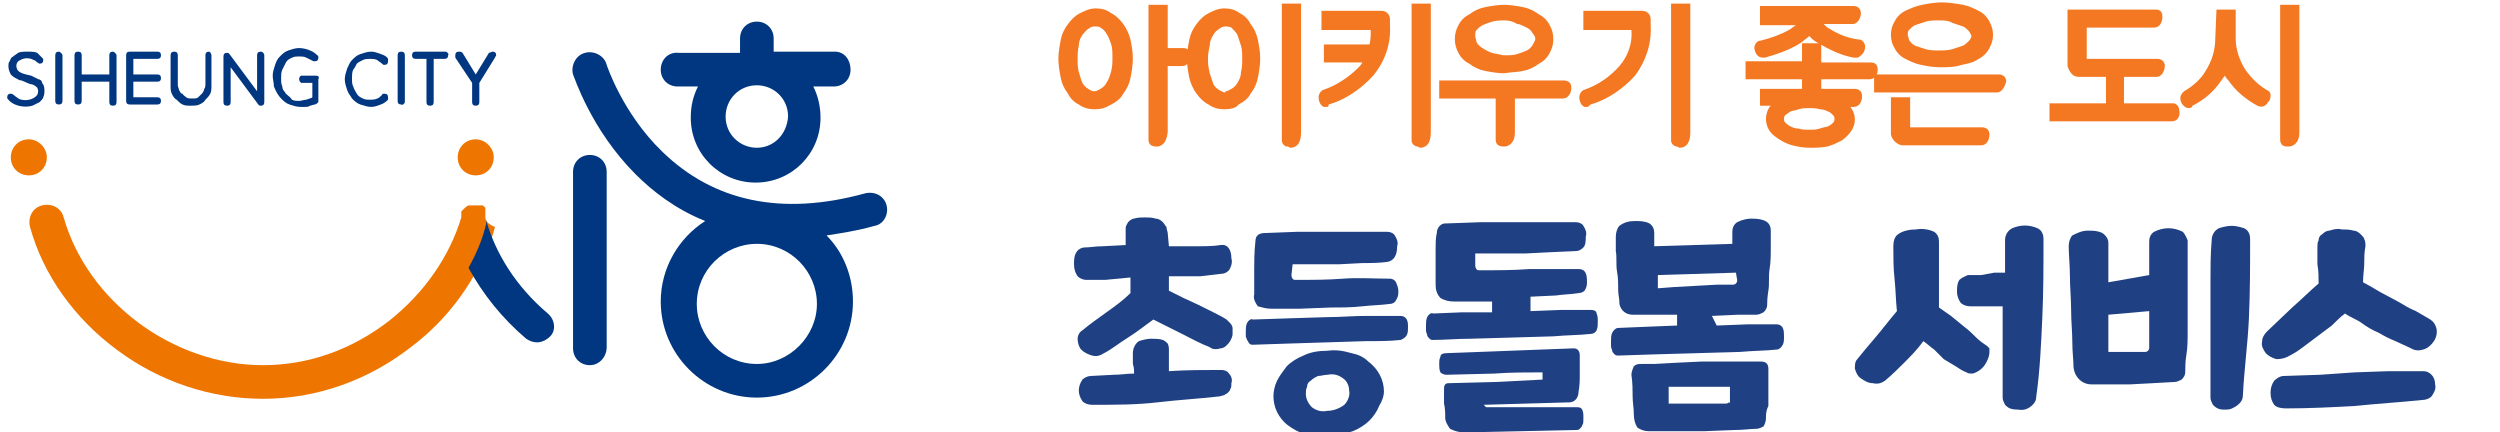
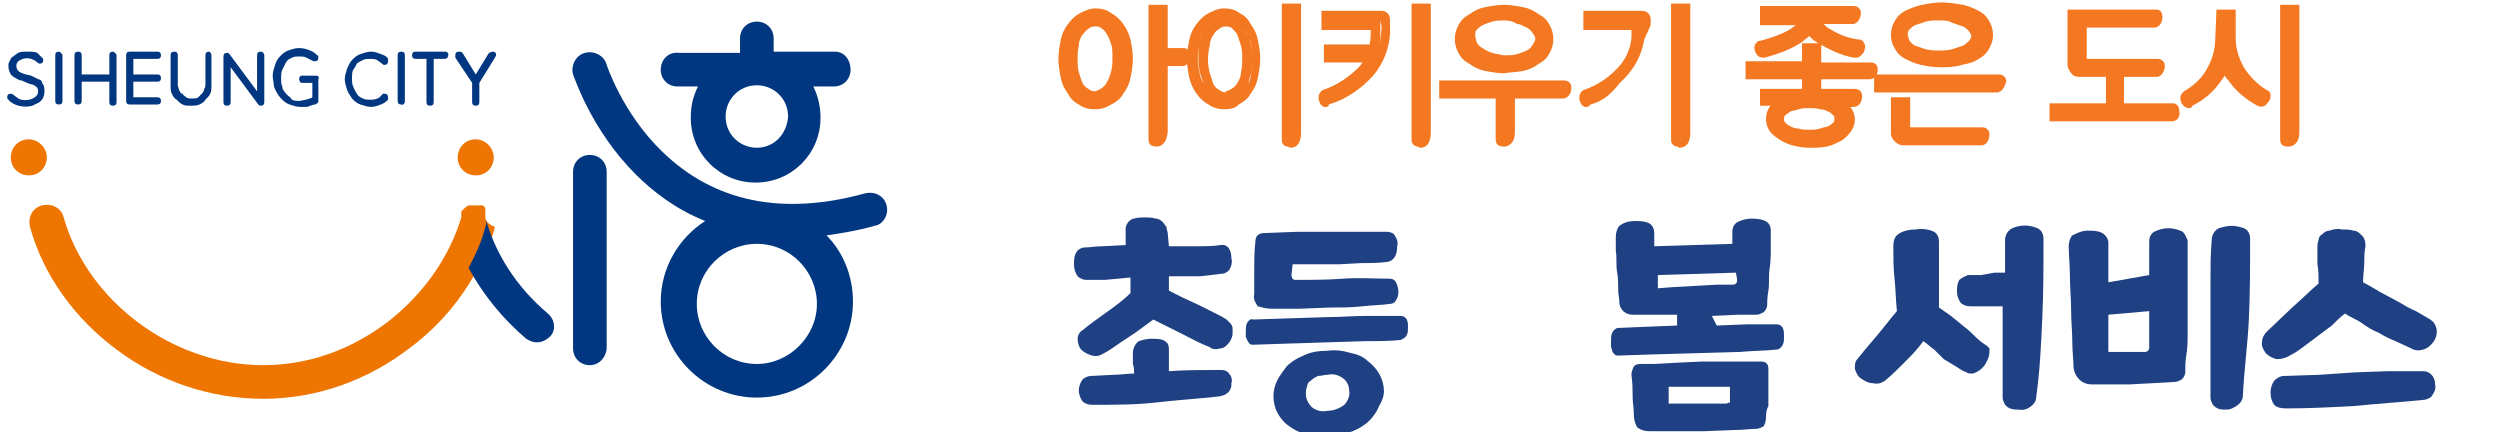
<svg xmlns="http://www.w3.org/2000/svg" width="555" height="96" viewBox="0 0 555 96" fill="none">
  <g clip-path="url(#clip0_531_167)">
-     <path d="M339.774 69.067L346.708 68.8H353.109C353.909 68.8 354.442 69.067 354.442 69.6C354.709 70.133 354.709 70.667 354.709 71.467C354.709 72 354.709 72.8 354.442 73.333C354.176 73.867 353.642 74.133 353.109 74.133C350.709 74.4 347.775 74.4 344.841 74.667L335.774 74.933L326.439 75.2C323.505 75.2 320.572 75.467 318.171 75.467C317.905 75.467 317.638 75.467 317.371 75.2C317.105 74.933 316.838 74.667 316.838 74.4C316.838 74.133 316.571 73.867 316.571 73.333C316.571 73.067 316.571 72.8 316.571 72.267C316.571 71.733 316.571 70.933 316.838 70.4C317.105 69.867 317.638 69.333 318.171 69.6L324.572 69.333H331.24V66.933H322.705C321.639 66.933 320.572 66.667 319.772 66.133C318.972 65.333 318.705 64.267 318.705 63.2V55.2C318.705 54.133 318.705 52.8 318.972 51.733C318.972 50.667 319.772 49.6 320.838 49.6H321.105L328.573 49.333H335.507H349.909C350.442 49.333 351.242 49.6 351.509 50.133C352.042 50.933 352.309 51.733 352.042 52.533C352.042 53.333 352.042 54.4 351.509 54.933C350.975 55.467 350.442 55.733 349.909 55.733L344.041 56L338.707 56.267H333.373H327.506V58.933C327.506 59.467 327.773 60 328.306 60H328.573C332.307 60 336.04 60 339.507 59.733H350.442C351.776 59.733 352.309 60.533 352.309 62.4C352.309 63.2 352.309 63.733 351.776 64.533C351.509 64.8 350.975 65.067 350.442 65.067C348.842 65.333 347.242 65.333 345.375 65.6L339.774 65.867V69.067ZM329.906 90.4H339.774H349.909C350.442 90.4 350.975 90.4 351.242 90.933C351.509 91.467 351.509 92 351.509 92.533V93.333C351.509 93.6 351.509 94.133 351.242 94.4C351.242 94.667 350.975 94.933 350.709 95.2C350.442 95.467 350.175 95.467 349.642 95.467L337.374 95.733L325.106 96C324.039 96 322.972 95.733 321.905 95.2C321.372 94.4 320.838 93.6 320.838 92.8C320.838 91.733 320.838 90.667 320.572 89.6C320.572 88.533 320.572 87.467 320.572 86.4C320.572 86.133 320.572 85.6 320.838 85.333C321.105 85.067 321.372 85.067 321.639 85.067L332.04 84.8L342.441 84.267C342.441 84 342.441 83.733 342.441 83.467V82.667C338.974 82.667 335.24 82.667 331.773 82.933L321.105 83.2C320.572 83.2 320.038 82.933 319.772 82.667C319.505 82.133 319.505 81.333 319.505 80.8C319.505 80.267 319.505 79.733 319.772 79.2C319.772 78.667 320.305 78.4 321.105 78.4L328.306 78.133L335.24 77.867L342.174 77.6L349.375 77.333C350.175 77.333 350.709 77.867 350.709 78.933V82.933C350.709 84.267 350.709 85.6 350.442 86.933C350.442 88.267 349.642 89.333 348.308 89.333H348.042L329.373 89.867L329.906 90.4Z" fill="#1F4183" />
    <path d="M381.112 72.267L388.046 72H394.447C394.98 72 395.514 72.267 395.78 72.8C396.047 73.333 396.047 74.133 396.047 74.667C396.047 75.467 396.047 76 395.78 76.533C395.514 77.067 394.98 77.6 394.447 77.6C392.047 77.867 389.113 77.867 386.179 78.133L376.845 78.4L367.51 78.667L359.243 78.933C358.976 78.933 358.709 78.933 358.443 78.667C358.176 78.4 357.909 78.133 357.909 77.867C357.909 77.6 357.643 77.333 357.643 76.8V75.733C357.643 75.2 357.643 74.4 357.909 73.867C358.176 73.333 358.709 72.8 359.243 72.8L365.644 72.533L372.311 72.267V69.867H362.443C360.843 69.867 359.776 68.8 359.509 67.467V67.2C359.509 66.4 359.243 65.333 359.243 64.533C359.243 63.2 359.243 61.6 358.976 60.267C358.709 58.667 358.976 57.067 358.709 55.733C358.709 54.667 358.709 53.6 358.709 52.533C358.709 51.733 358.976 50.667 359.509 50.133C360.576 49.333 361.643 49.067 362.977 49.067C364.043 49.067 365.11 49.067 366.177 49.6C366.977 50.133 367.244 50.933 367.244 51.733V54.667L384.579 54.133V51.467C384.579 50.667 384.846 49.867 385.646 49.333C386.713 48.8 387.78 48.533 388.846 48.533C391.78 48.533 393.113 49.333 393.113 51.2V54.933C393.113 56.533 393.113 58.133 392.847 59.733C392.58 61.333 392.847 62.933 392.58 64.533C392.313 66.133 392.313 67.2 392.313 67.733C392.313 68.267 392.047 68.8 391.513 69.333C390.98 69.6 390.446 69.867 389.913 69.867H385.913L380.045 70.133L381.112 72.267ZM392.047 92.8C392.047 93.6 391.78 94.133 391.513 94.667C390.98 94.933 390.446 95.2 389.913 95.2C388.58 95.2 386.979 95.467 384.846 95.467L378.178 95.733H366.177C365.11 95.733 364.31 95.467 363.51 94.933C362.977 94.133 362.71 93.067 362.71 92C362.71 90.667 362.443 89.333 362.443 88C362.443 86.667 362.443 85.067 362.176 83.2C362.176 82.667 362.443 81.867 362.71 81.333C363.243 80.8 363.777 80.8 364.31 80.8H367.244L372.044 80.533L377.645 80.267H383.246H388.046H390.98C392.047 80.267 392.58 80.8 392.58 81.867V90.133C392.047 91.2 392.047 92 392.047 92.8ZM385.379 60.533L368.044 61.067V64L371.511 63.733L376.311 63.467L381.112 63.2H384.579C384.846 63.2 385.113 63.2 385.379 62.933C385.646 62.667 385.646 62.4 385.646 62.133L385.379 60.533ZM384.046 89.067V85.867H381.112H377.112H373.378H370.444V88C370.444 88.533 370.444 89.067 370.444 89.6H382.979C383.246 89.6 383.512 89.6 383.779 89.333C384.046 89.6 384.046 89.333 384.046 89.067Z" fill="#1F4183" />
    <path d="M429.385 77.6C428.585 77.067 427.785 76.267 426.985 75.733C425.652 77.6 424.051 79.2 422.718 80.533C421.384 81.867 420.051 83.2 418.451 84.533C417.651 85.067 416.85 85.333 415.784 85.067C414.717 85.067 413.917 84.533 413.117 84C412.317 83.467 412.05 82.667 411.783 81.867C411.783 81.067 411.783 80.267 412.317 79.733C413.383 78.4 414.717 76.8 416.317 74.933C417.917 73.067 419.517 70.933 421.118 69.067C420.851 66.667 420.851 64.267 420.584 61.867C420.318 59.467 420.318 57.067 420.318 54.667C420.318 53.6 420.584 52.533 421.384 52C422.451 51.2 424.051 50.933 425.385 50.933C426.718 50.667 428.319 50.933 429.385 51.467C430.185 52 430.452 52.8 430.452 53.6V68.267L433.119 70.133L436.053 72.533C437.12 73.333 437.92 74.133 438.72 74.933C439.52 75.733 440.32 76.267 441.12 76.8C441.387 77.067 441.387 77.067 441.653 77.333C441.653 77.6 441.653 77.867 441.653 78.133C441.653 79.2 441.12 80.267 440.587 81.067C440.053 81.867 438.986 82.667 437.92 82.933C437.386 82.933 436.853 82.933 436.586 82.667C435.786 82.4 434.986 81.867 434.186 81.333L431.519 79.733C430.986 79.2 430.185 78.4 429.385 77.6ZM442.72 60.533H445.121V53.333C445.121 52.267 445.654 51.2 446.721 50.667C448.588 49.867 450.455 49.867 452.321 50.667C452.855 50.933 453.122 51.2 453.388 51.733C453.655 52.267 453.655 52.8 453.655 53.333C453.655 59.2 453.655 64.8 453.388 70.667C453.122 76.533 452.855 82.4 452.055 88C452.055 88.8 451.788 89.333 451.255 89.867C450.455 90.667 449.388 91.2 448.054 90.933C447.521 90.933 446.987 90.933 446.187 90.667C445.654 90.4 445.387 90.133 445.121 89.867C444.854 89.333 444.587 88.8 444.587 88.267V68H437.386C436.586 68 435.786 67.733 435.253 67.2C434.719 66.4 434.453 65.6 434.453 64.8C434.453 64 434.453 62.933 434.986 62.133C435.519 61.6 436.32 61.333 436.853 61.067H439.787L442.72 60.533Z" fill="#1F4183" />
    <path d="M477.124 61.067V53.6C477.124 52.8 477.39 52 478.191 51.467C480.324 50.4 482.458 50.4 484.591 51.467C485.125 52 485.391 52.8 485.658 53.333V73.6C485.658 75.467 485.658 77.067 485.391 78.667C485.125 80.267 485.125 81.6 485.125 82.667C485.125 83.2 484.858 83.733 484.325 84.267C483.791 84.533 483.258 84.8 482.724 84.8L477.924 85.067L472.857 85.333H464.322C462.189 85.333 460.588 83.733 460.322 81.6C460.322 80 460.055 78.133 460.055 76C460.055 73.867 459.788 71.2 459.788 68.8C459.788 66.4 459.522 63.733 459.522 61.333C459.522 58.933 459.255 56.533 459.255 54.667C459.255 53.867 459.522 52.8 460.055 52.267C461.122 51.733 462.189 51.2 463.522 51.2C464.589 51.2 465.656 51.2 466.722 51.733C467.523 52.267 468.056 53.067 468.056 53.867V57.333C468.056 58.933 468.056 60.8 468.056 62.667L477.124 61.067ZM477.124 69.067L468.056 69.867C468.056 71.733 468.056 73.333 468.056 74.933C468.056 76 468.056 77.067 468.056 78.133H472.056H476.057C476.324 78.133 476.59 78.133 476.857 77.867C477.124 77.6 477.124 77.333 477.124 77.067V69.067ZM497.926 87.733C497.926 88.533 497.659 89.067 497.126 89.6C496.593 90.133 496.059 90.4 495.526 90.667C494.993 90.933 494.459 90.933 493.926 90.933C493.392 90.933 492.859 90.933 492.326 90.667C491.792 90.4 491.525 90.133 491.259 89.867C490.992 89.333 490.725 88.8 490.725 88.267V62.4C490.725 59.467 490.725 56.533 490.992 53.333C490.992 52.267 491.525 51.2 492.592 50.667C493.392 50.4 494.459 50.133 495.526 50.133C496.326 50.133 497.393 50.4 498.193 50.667C498.726 50.933 498.993 51.2 499.26 51.733C499.526 52.267 499.526 52.8 499.526 53.333C499.526 58.933 499.526 64.8 499.26 70.667C498.993 76.533 498.193 82.133 497.926 87.733Z" fill="#1F4183" />
    <path d="M524.863 58.4C524.863 59.733 524.597 61.066 524.597 62.666C525.663 63.2 526.997 64 528.33 64.8L532.331 66.933C533.664 67.733 534.998 68.533 536.331 69.067L539.532 70.933C540.332 71.466 540.599 72 540.865 72.8C541.132 73.867 540.865 74.933 540.332 75.733C539.799 76.533 538.998 77.333 537.932 77.6C537.131 77.867 536.065 77.867 535.265 77.333L531.798 75.733C530.464 75.2 529.397 74.666 528.064 73.867C526.73 73.333 525.397 72.533 524.33 71.733C523.263 70.933 521.663 70.4 520.596 69.6C519.529 70.4 518.729 71.2 517.663 72.266L514.462 74.666C513.395 75.466 512.329 76.266 511.262 77.067C510.195 77.867 509.395 78.4 508.328 78.933C507.528 79.466 506.461 79.733 505.394 79.733C504.328 79.466 503.527 78.933 502.994 78.4C502.461 77.6 501.927 76.8 502.194 75.733C502.194 74.933 502.727 74.133 503.261 73.6L508.861 68.266C510.995 66.4 512.862 64.533 514.729 62.933C514.729 61.6 514.729 60 514.462 58.666C514.462 57.333 514.462 56 514.462 54.933C514.462 54.4 514.462 53.867 514.729 53.333C514.729 52.8 514.996 52.267 515.529 52C516.062 51.467 516.596 51.2 517.129 51.2C517.929 50.933 518.996 50.666 519.796 50.933C520.596 50.933 521.663 50.933 522.463 51.2C522.996 51.2 523.53 51.467 524.063 52C524.33 52.267 524.863 52.8 524.863 53.066C525.13 53.6 525.13 54.133 525.13 54.666C524.863 56 524.863 57.333 524.863 58.4ZM504.861 89.867C504.328 89.067 504.061 88.266 504.061 87.2C504.061 86.133 504.328 85.333 504.861 84.533C505.394 84 506.194 83.466 506.995 83.466L514.996 83.2L522.73 82.666L530.197 82.4H537.932C538.732 82.4 539.265 82.666 539.798 83.2C540.332 83.733 540.599 84.533 540.599 85.333C540.865 86.4 540.332 87.2 539.798 88C539.265 88.533 538.465 88.8 537.665 88.8C532.598 89.333 527.797 89.6 522.73 90.133C517.929 90.4 512.595 90.666 507.528 90.666C506.194 90.666 505.394 90.4 504.861 89.867Z" fill="#1F4183" />
    <path d="M242.963 2.934C244.029 2.934 245.096 3.2 245.896 3.734C246.696 4.267 247.496 5.067 248.03 5.867C248.563 6.934 249.097 8 249.363 9.067C249.63 10.4 249.897 11.733 249.897 13.067C249.897 14.4 249.63 15.733 249.363 17.067C249.097 18.134 248.563 19.2 248.03 20.267C247.496 21.067 246.696 21.867 245.896 22.4C245.096 22.933 244.029 23.2 242.963 23.2C241.896 23.2 240.829 22.933 240.029 22.4C239.229 21.867 238.429 21.067 237.895 20.267C237.095 19.2 236.562 18.134 236.295 17.067C236.028 15.733 235.762 14.4 235.762 13.067C235.762 11.733 236.028 10.4 236.295 9.067C236.562 8 237.095 6.934 237.629 5.867C238.162 5.067 238.962 4.267 240.029 3.734C241.096 3.2 241.896 2.934 242.963 2.934ZM242.963 21.334C243.763 21.334 244.296 21.067 244.829 20.8C245.363 20.267 245.896 19.733 246.43 19.2C246.963 18.4 247.23 17.334 247.496 16.267C247.763 15.2 248.03 14.133 248.03 13.067C248.03 12 248.03 10.934 247.763 9.867C247.496 9.067 247.23 8 246.696 7.2C246.163 6.4 245.63 5.867 245.096 5.6C244.563 5.334 244.029 5.067 243.229 5.067C242.429 5.067 241.896 5.334 241.096 5.6C240.562 6.134 240.029 6.667 239.496 7.2C238.962 8 238.695 8.8 238.429 9.867C238.162 10.934 238.162 12 238.162 13.067C238.162 14.133 238.162 15.2 238.429 16.267C238.695 17.334 238.962 18.134 239.496 18.933C239.762 19.733 240.296 20.267 241.096 20.8C241.629 21.067 242.429 21.334 242.963 21.334ZM257.898 29.334C257.898 30.933 257.364 31.733 256.564 31.733H256.298C255.764 31.733 255.764 31.467 255.764 31.2V2.134H257.898V11.733H262.432C262.698 11.733 262.965 12 262.965 12.267C262.965 12.534 262.698 13.334 262.165 13.334H258.164L257.898 29.334Z" fill="#F47721" />
    <path d="M256.831 32.534C255.498 32.534 254.964 32 254.964 30.934V1.067H259.231V10.667H262.699C263.499 10.667 264.299 11.2 264.299 12.267C264.299 13.334 263.765 14.667 262.432 14.667H259.231V29.334C258.965 32 257.631 32.534 256.831 32.534ZM256.831 3.2V29.867C256.831 29.6 256.831 29.6 256.831 29.334V3.2ZM242.963 24.267C241.896 24.267 240.563 24 239.496 23.2C238.429 22.667 237.629 21.867 237.096 20.8C236.295 19.734 235.762 18.667 235.495 17.334C235.229 16 234.962 14.4 234.962 13.067C234.962 11.734 235.229 10.134 235.495 8.8C235.762 7.467 236.295 6.4 237.096 5.334C237.896 4.267 238.696 3.467 239.762 2.934C240.829 2.4 241.896 1.867 243.23 1.867C244.563 1.867 245.63 2.134 246.697 2.934C247.763 3.467 248.564 4.267 249.364 5.334C250.164 6.4 250.697 7.734 250.964 8.8C251.231 10.134 251.497 11.467 251.497 13.067C251.497 14.4 251.231 16 250.964 17.334C250.697 18.667 250.164 19.734 249.364 20.8C248.83 21.867 247.763 22.667 246.697 23.2C245.363 24 244.296 24.267 242.963 24.267ZM242.963 5.867C242.429 5.867 241.896 6.134 241.629 6.4C241.096 6.667 240.829 7.2 240.296 7.734C239.762 8.534 239.496 9.334 239.496 10.134C239.229 11.2 239.229 12.267 239.229 13.067C239.229 14.134 239.229 14.934 239.496 16C239.763 16.8 240.029 17.867 240.296 18.4C240.563 18.934 241.096 19.467 241.629 19.734C241.896 20 242.429 20.267 242.963 20.267C243.496 20.267 243.763 20 244.296 19.734C244.83 19.467 245.363 18.934 245.63 18.4C246.163 17.6 246.43 16.8 246.697 15.734C246.963 14.667 246.963 13.867 246.963 12.8C246.963 11.734 246.963 10.667 246.697 9.867C246.43 9.067 246.163 8.267 245.63 7.467C245.363 6.934 244.83 6.4 244.296 6.134C244.03 5.867 243.496 5.867 242.963 5.867ZM238.696 6.4C238.162 7.2 237.629 8.267 237.362 9.067C237.096 10.4 236.829 11.467 236.829 12.8C236.829 14.134 237.096 15.467 237.362 16.534C237.629 17.334 237.896 17.867 238.162 18.667C237.896 17.867 237.629 17.067 237.362 16.267C237.096 15.2 237.096 14.134 237.096 12.8C237.096 11.734 237.096 10.4 237.629 9.334C237.629 8.534 238.162 7.467 238.696 6.4Z" fill="#F47721" />
-     <path d="M272.034 2.933C273.101 2.933 274.167 3.2 274.967 3.733C275.768 4.267 276.568 5.067 277.101 5.867C277.634 6.933 278.168 8 278.435 9.067C278.701 10.4 278.968 11.733 278.968 13.067C278.968 14.4 278.701 15.733 278.435 17.067C278.168 18.133 277.634 19.2 277.101 20.267C276.568 21.067 275.768 21.867 274.967 22.4C274.167 22.933 273.101 23.2 272.034 23.2C270.967 23.2 269.9 22.933 269.1 22.4C268.3 21.867 267.5 21.067 266.966 20.267C266.433 19.2 265.9 18.133 265.633 17.067C265.366 15.733 265.1 14.4 265.1 13.067C265.1 11.733 265.366 10.4 265.633 9.067C265.9 8 266.433 6.933 266.966 5.867C267.5 5.067 268.3 4.267 269.1 3.733C269.9 3.2 270.967 2.933 272.034 2.933ZM272.034 21.333C272.834 21.333 273.367 21.067 273.901 20.8C274.434 20.267 274.967 19.733 275.501 19.2C276.034 18.4 276.301 17.333 276.568 16.533C276.834 15.467 276.834 14.4 276.834 13.333C276.834 12.267 276.834 11.2 276.568 10.133C276.301 9.067 276.034 8.267 275.501 7.467C275.234 6.667 274.701 6.133 273.901 5.6C273.367 5.333 272.834 5.067 272.034 5.067C271.234 5.067 270.7 5.333 270.167 5.6C269.633 6.133 269.1 6.667 268.567 7.2C268.033 8 267.767 8.8 267.5 9.867C266.967 12 266.967 14.133 267.5 16.267C267.767 17.333 268.033 18.133 268.567 18.933C268.833 19.733 269.367 20.267 270.167 20.8C270.434 21.067 271.234 21.333 272.034 21.333ZM287.502 29.333C287.502 30.933 286.969 31.733 286.169 31.733H285.902C285.635 31.733 285.369 31.733 285.369 31.467C285.369 31.467 285.369 31.467 285.369 31.2V2.133H287.502V29.333Z" fill="#F47721" />
    <path d="M285.902 32.533C285.635 32.533 285.368 32.533 285.102 32.267C284.835 32 284.568 31.733 284.568 31.2V30.933V30.667V0.8H288.835V29.333C288.835 32.267 287.502 32.8 286.435 32.8L285.902 32.533ZM271.767 24.267C270.7 24.267 269.366 24 268.3 23.2C267.233 22.667 266.433 21.867 265.633 20.8C264.833 19.733 264.299 18.4 264.032 17.333C263.766 16 263.499 14.4 263.499 13.067C263.499 11.733 263.766 10.133 264.032 8.8C264.299 7.467 264.833 6.4 265.633 5.333C266.433 4.267 267.233 3.467 268.3 2.933C269.366 2.4 270.433 1.867 271.767 1.867C273.1 1.867 274.167 2.133 275.234 2.933C276.301 3.467 277.101 4.267 277.634 5.333C278.434 6.4 278.968 7.467 279.234 8.8C279.501 10.133 279.768 11.467 279.768 13.067C279.768 14.4 279.501 16 279.234 17.333C278.968 18.667 278.434 19.733 277.634 20.8C277.101 21.867 276.034 22.667 274.967 23.2C274.434 24 273.1 24.267 271.767 24.267ZM272.033 5.867C271.5 5.867 270.967 6.133 270.7 6.4C270.166 6.667 269.633 7.2 269.366 7.733C268.833 8.533 268.566 9.333 268.566 10.133C268.033 12.267 268.033 14.133 268.566 16.267C268.833 17.067 269.1 17.867 269.366 18.667C269.633 19.2 270.166 19.733 270.7 20C271.233 20.267 271.5 20.533 272.033 20.533V21.6V20.267C272.567 20.267 272.833 20 273.367 19.733C273.9 19.467 274.434 18.933 274.7 18.4C275.234 17.6 275.5 16.8 275.5 16C275.767 14.933 275.767 14.133 275.767 13.067C275.767 12 275.767 10.933 275.5 10.133C275.234 9.333 274.967 8.533 274.7 7.733C274.434 7.2 273.9 6.667 273.367 6.133C272.833 5.867 272.3 5.867 272.033 5.867ZM266.966 7.467C266.699 8 266.433 8.8 266.433 9.333C266.166 10.667 265.899 11.733 265.899 13.067C265.899 14.4 266.166 15.467 266.433 16.8C266.699 17.6 266.966 18.133 267.233 18.667C266.966 17.867 266.699 17.067 266.433 16.267C265.899 14.133 265.899 11.733 266.433 9.333C266.433 8.8 266.699 8.267 266.966 7.467ZM276.301 6.4C276.834 7.467 277.367 8.533 277.634 9.6C277.901 10.667 278.167 12 278.167 13.067C278.167 14.133 277.901 15.467 277.634 16.533C277.367 17.333 277.367 17.867 277.101 18.667C277.367 18.133 277.634 17.6 277.634 16.8C277.901 15.467 278.167 14.4 278.167 13.067C278.167 11.733 277.901 10.667 277.634 9.333C277.101 8.267 276.834 7.2 276.301 6.4Z" fill="#F47721" />
-     <path d="M294.969 10.933H304.837C305.104 9.6 305.371 8 305.371 6.667V5.333H294.436V3.467H306.704C307.237 3.467 307.504 3.733 307.504 4.533V5.867C307.771 9.6 306.437 13.333 304.037 16.267C301.37 19.2 298.17 21.333 294.703 22.4C294.169 22.667 293.903 22.4 293.636 21.867C293.369 21.333 293.636 20.8 293.903 20.8C297.103 19.733 299.77 17.867 302.17 15.467C302.97 14.667 303.504 13.6 304.037 12.8H294.703V10.933H294.969ZM316.305 29.333C316.305 30.933 315.772 31.733 314.972 31.733H314.705C314.438 31.733 314.172 31.733 314.172 31.467C314.172 31.467 314.172 31.467 314.172 31.2V2.133H316.305V29.333Z" fill="#F47721" />
    <path d="M314.705 32.533C314.171 32.533 313.371 32 313.371 31.2V30.933V30.667V0.8H317.638V29.333C317.638 32.267 316.305 32.8 315.238 32.8L314.705 32.533ZM294.436 23.733C294.169 23.733 293.902 23.733 293.902 23.733C293.369 23.467 293.102 23.2 292.835 22.4C292.569 21.333 292.835 20.533 293.635 20C296.836 18.933 299.503 17.067 301.636 14.933C301.903 14.667 302.17 14.4 302.437 13.867H293.902V9.867H304.037C304.303 8.8 304.303 7.733 304.303 6.667H293.369V2.4H306.704C307.77 2.4 308.571 3.2 308.571 4.267V5.6C308.837 9.6 307.504 13.6 304.837 16.8C302.17 19.733 298.703 22.133 294.969 23.2C294.969 23.733 294.702 23.733 294.436 23.733ZM306.437 4.533V6.4C306.437 7.733 306.437 8.8 306.17 10.133C306.437 8.8 306.704 7.2 306.704 5.867L306.437 4.533Z" fill="#F47721" />
    <path d="M347.242 18.934C347.509 18.934 347.776 18.934 347.776 19.467C347.776 20 347.509 20.8 346.975 20.8H335.241V29.334C335.241 30.934 334.707 31.734 333.907 31.734H333.641C333.374 31.734 333.107 31.467 333.107 31.2V20.8H320.572V18.934H347.242ZM334.174 1.867C335.507 1.867 336.841 2.134 338.174 2.4C339.241 2.667 340.308 3.2 341.375 3.734C342.175 4.267 342.975 5.067 343.242 5.867C344.042 7.467 344.042 9.334 343.242 10.934C342.708 11.734 342.175 12.534 341.375 13.067C340.308 13.6 339.241 14.134 338.174 14.4C336.841 14.667 335.507 14.934 334.174 14.934C332.84 14.934 331.507 14.667 330.173 14.4C329.107 14.134 328.04 13.6 326.973 13.067C326.173 12.534 325.373 11.734 324.839 10.934C323.773 9.334 323.773 7.467 324.839 5.867C325.373 5.067 325.906 4.267 326.973 3.734C328.04 3.2 329.107 2.667 330.173 2.4C331.507 2.134 332.84 1.867 334.174 1.867ZM334.174 13.067C335.241 13.067 336.308 13.067 337.108 12.8C337.908 12.534 338.974 12.267 339.508 11.734C340.308 11.467 340.841 10.934 341.108 10.134C341.375 9.6 341.641 9.067 341.641 8.267C341.641 7.734 341.375 6.934 341.108 6.4C340.575 5.867 340.041 5.334 339.508 4.8C338.708 4.267 337.908 4 337.108 3.734C336.041 3.467 334.974 3.467 334.174 3.467C333.107 3.467 332.04 3.467 330.974 3.734C330.173 4 329.373 4.267 328.573 4.8C328.04 5.067 327.24 5.6 326.973 6.4C326.706 6.934 326.44 7.467 326.44 8.267C326.44 8.8 326.706 9.6 326.973 10.134C327.24 10.667 328.04 11.467 328.573 11.734C329.373 12.267 330.173 12.534 330.974 12.8C332.04 13.067 333.107 13.334 334.174 13.067Z" fill="#F47721" />
    <path d="M333.908 32.534C332.574 32.534 332.041 32 332.041 30.934V21.867H319.506V17.867H347.243C347.776 17.867 348.843 18.134 348.843 19.467C348.843 20.8 348.043 21.867 346.976 21.867H336.308V29.334C336.308 32 334.708 32.534 333.908 32.534ZM333.908 20V30.134C333.908 29.867 333.908 29.6 333.908 29.067V20ZM333.908 16.267C332.574 16.267 330.974 16 329.64 15.734C328.307 15.467 327.24 14.934 326.173 14.134C325.107 13.6 324.306 12.8 323.773 11.734C322.706 9.867 322.706 7.467 323.773 5.6C324.306 4.534 325.107 3.734 326.173 3.2C327.24 2.4 328.307 1.867 329.64 1.6C330.974 1.334 332.574 1.067 333.908 1.067C335.241 1.067 336.841 1.334 338.175 1.6C339.508 1.867 340.575 2.4 341.642 3.2C342.709 3.734 343.509 4.534 344.042 5.6C345.109 7.467 345.109 9.867 344.042 11.734C343.509 12.8 342.709 13.6 341.642 14.134C340.575 14.934 339.508 15.467 338.175 15.734C337.108 16 335.508 16 333.908 16.267ZM342.709 9.6C342.442 10.134 342.442 10.4 342.175 10.667C341.642 11.467 341.108 12 340.308 12.534C340.308 12.534 340.042 12.534 340.042 12.8C340.308 12.534 340.575 12.534 340.842 12.267C341.642 11.734 342.175 11.2 342.442 10.667C342.709 10.134 342.709 9.867 342.709 9.6ZM334.174 4.534C333.107 4.534 332.307 4.534 331.241 4.8C330.44 5.067 329.64 5.334 329.107 5.6C328.574 5.867 328.04 6.4 327.774 6.667C327.507 6.934 327.507 7.467 327.507 8C327.507 8.534 327.774 8.8 327.774 9.334C328.04 9.867 328.574 10.4 329.107 10.667C329.907 11.2 330.44 11.467 331.241 11.734C332.041 12 332.841 12 333.641 12.267H334.174C335.241 12.267 336.041 12.267 336.841 12C337.641 11.734 338.441 11.467 338.975 11.2C339.508 10.934 340.042 10.4 340.308 9.867C340.575 9.334 340.842 9.067 340.842 8.534C340.842 8.267 340.575 7.734 340.308 7.467C340.042 6.934 339.508 6.4 338.975 6.134C338.175 5.867 337.641 5.334 336.841 5.334C336.041 4.8 334.974 4.534 334.174 4.534ZM325.373 6.934C324.84 8 324.84 9.334 325.64 10.4C325.907 10.934 326.44 11.467 326.973 12C326.44 11.734 326.173 11.2 325.64 10.667C325.107 10.134 324.84 9.067 324.84 8.267C325.373 7.734 325.373 7.467 325.373 6.934Z" fill="#F47721" />
    <path d="M365.111 5.867C365.377 9.6 364.044 13.333 361.644 16.267C359.243 19.2 356.043 21.333 352.309 22.4C352.042 22.667 351.509 22.4 351.242 21.867C350.976 21.333 351.242 20.8 351.509 20.8C354.709 19.733 357.376 17.867 359.51 15.2C361.644 12.8 362.71 9.6 362.444 6.4V5.333H351.776V3.467H363.777C364.311 3.467 364.577 3.733 364.577 4.533L365.111 5.867ZM373.912 29.333C373.912 30.933 373.378 31.733 372.578 31.733H372.312C372.045 31.733 371.778 31.733 371.778 31.467C371.778 31.467 371.778 31.467 371.778 31.2V2.133H373.912V29.333Z" fill="#F47721" />
-     <path d="M372.312 32.533C371.779 32.533 370.979 32 370.979 31.2V30.933V30.667V0.8H375.246V29.333C375.246 32.267 373.912 32.8 372.845 32.8L372.312 32.533ZM352.31 23.733C352.043 23.733 352.043 23.733 351.776 23.733C351.243 23.467 350.976 23.2 350.709 22.4C350.443 21.333 350.709 20.533 351.509 20C354.71 18.933 357.377 17.067 359.51 14.667C361.377 12.533 362.444 9.6 362.177 6.667H351.509V2.4H364.578C365.645 2.4 366.445 3.2 366.445 4.267V5.6C366.711 9.6 365.378 13.6 362.978 16.8C360.311 19.733 356.843 22.133 353.11 23.2C352.843 23.467 352.576 23.733 352.31 23.733Z" fill="#F47721" />
+     <path d="M372.312 32.533C371.779 32.533 370.979 32 370.979 31.2V30.933V30.667V0.8H375.246V29.333C375.246 32.267 373.912 32.8 372.845 32.8L372.312 32.533ZM352.31 23.733C352.043 23.733 352.043 23.733 351.776 23.733C351.243 23.467 350.976 23.2 350.709 22.4C350.443 21.333 350.709 20.533 351.509 20C354.71 18.933 357.377 17.067 359.51 14.667C361.377 12.533 362.444 9.6 362.177 6.667H351.509V2.4H364.578C365.645 2.4 366.445 3.2 366.445 4.267V5.6C360.311 19.733 356.843 22.133 353.11 23.2C352.843 23.467 352.576 23.733 352.31 23.733Z" fill="#F47721" />
    <path d="M402.715 10.667V14.934H414.717C414.983 14.934 415.25 14.934 415.25 15.467C415.25 16 414.983 16.534 414.45 16.534H388.313V14.667H400.848V10.667H402.715ZM391.781 2.4H411.516C411.783 2.4 412.05 2.667 412.05 2.933C412.05 3.2 411.783 4.267 411.25 4.267H402.982C403.515 5.6 404.582 6.667 405.916 7.467C408.049 8.8 410.449 9.6 412.85 10.133C413.116 10.4 413.383 10.667 413.116 11.2C412.85 11.733 412.583 12 412.05 11.733C409.116 11.2 406.449 9.867 404.049 8.533C403.249 8 402.448 7.467 401.915 6.667C401.382 7.467 400.582 8 399.781 8.533C397.381 10.133 394.714 11.2 391.781 11.733C391.247 11.733 390.98 11.733 390.714 11.2C390.447 10.667 390.714 10.133 390.98 10.133C393.381 9.6 395.514 8.8 397.648 7.467C398.981 6.933 400.048 5.6 400.582 4.267H392.047L391.781 2.4ZM391.514 20.8H400.848V18.4H402.982V20.8H411.516C411.783 20.8 412.05 20.8 412.05 21.334C412.05 21.867 411.783 22.667 411.25 22.667H407.516L408.049 22.933C408.849 23.2 409.383 24 409.649 24.534C410.449 25.867 410.449 27.467 409.649 28.534C409.116 29.334 408.583 29.867 408.049 30.134C407.249 30.667 406.182 30.933 405.115 31.2C402.715 31.733 400.315 31.733 397.915 31.2C396.848 30.933 396.048 30.667 395.248 30.134C394.448 29.6 393.914 29.067 393.381 28.534C392.581 27.2 392.581 25.6 393.381 24.534C393.914 23.733 394.448 23.2 395.248 22.933L395.781 22.667H391.514V20.8ZM401.648 30.134C402.449 30.134 403.515 30.134 404.315 29.867C405.115 29.6 405.649 29.334 406.449 29.067C406.982 28.8 407.516 28.267 407.782 28C408.049 27.467 408.316 27.2 408.316 26.667C408.316 26.134 408.049 25.6 407.782 25.334C407.516 24.8 406.982 24.534 406.449 24.267C405.916 24 405.115 23.733 404.315 23.467C403.515 23.2 402.449 23.2 401.648 23.2C400.848 23.2 399.782 23.2 398.981 23.467C398.181 23.733 397.648 23.733 396.848 24.267C396.314 24.534 395.781 25.067 395.514 25.334C395.248 25.6 394.981 26.134 394.981 26.667C394.981 27.2 395.248 27.733 395.514 28C395.781 28.534 396.314 28.8 396.848 29.067C397.648 29.334 398.181 29.6 398.981 29.867C399.782 29.867 400.848 29.867 401.648 30.134Z" fill="#F47721" />
    <path d="M401.649 32.8C400.315 32.8 398.982 32.533 397.915 32.267C396.848 32 395.781 31.467 394.981 30.933C394.181 30.4 393.381 29.867 392.848 29.067C391.781 27.467 391.781 25.334 392.848 23.733L393.114 23.467H390.714V19.733H400.049V17.6H387.514V13.6H400.049V9.6H404.316V13.867H415.25C416.317 13.867 416.851 14.4 416.851 15.467C416.851 16.8 416.05 17.6 414.984 17.6H404.316V19.733H411.783C412.317 19.733 413.383 20 413.383 21.334C413.383 22.4 412.85 23.733 411.517 23.733H410.716L410.983 24C412.05 25.6 412.05 27.467 410.983 29.067C410.45 29.867 409.65 30.667 408.85 31.2C407.783 31.733 406.716 32.267 405.649 32.533C404.049 32.8 402.982 32.8 401.649 32.8ZM401.649 24C400.849 24 400.048 24 399.248 24.267C398.715 24.534 397.915 24.534 397.382 24.8C397.115 25.067 396.581 25.334 396.315 25.6C396.048 25.867 396.048 26.134 396.048 26.4C396.048 26.667 396.048 26.933 396.315 27.2C396.581 27.467 396.848 27.733 397.382 28C397.915 28.267 398.448 28.534 399.248 28.534C400.048 28.8 400.849 28.8 401.649 28.8C402.449 28.8 403.249 28.8 404.049 28.534C404.582 28.267 405.382 28.267 405.916 28C406.449 27.733 406.716 27.467 406.983 27.2C407.249 26.933 407.249 26.667 407.249 26.4C407.249 26.134 407.249 25.867 406.983 25.6C406.716 25.334 406.183 24.8 405.916 24.8C405.382 24.534 404.849 24.267 404.049 24.267C403.249 24 402.449 24 401.649 24ZM393.914 26.933C393.914 27.2 393.914 27.467 394.181 27.733C394.181 27.467 394.181 27.2 393.914 26.933ZM399.248 21.867L398.715 22.134C399.782 21.867 400.582 21.867 401.649 21.867C402.449 21.867 403.516 21.867 404.316 22.134L403.782 21.867H399.248ZM412.05 12.8C411.783 12.8 411.783 12.8 411.517 12.8C408.583 12.267 405.916 10.934 403.249 9.334C402.715 9.067 402.182 8.534 401.649 8C401.115 8.534 400.582 8.8 400.049 9.334C397.648 10.934 394.715 12 391.781 12.8C390.981 12.8 390.181 12.8 389.647 11.467C389.114 10.133 389.914 9.334 390.447 9.067H390.714C392.848 8.534 395.248 7.734 397.115 6.667C397.648 6.4 398.182 5.867 398.715 5.6H390.714V1.333H411.517C412.317 1.333 413.117 1.867 413.117 2.933C413.117 3.733 412.583 5.333 411.25 5.333H404.849C405.382 5.867 405.649 6.133 406.183 6.4C408.316 7.734 410.45 8.534 412.85 8.8H413.117C413.383 9.067 414.45 9.6 413.917 11.2C413.65 12 413.117 12.267 412.85 12.534C412.583 12.8 412.317 12.8 412.05 12.8ZM401.649 4L401.382 4.534C401.382 4.8 401.115 5.333 400.849 5.6L401.382 4.8L401.915 5.6C401.649 5.333 401.649 5.067 401.382 4.8L401.649 4Z" fill="#F47721" />
    <path d="M443.788 17.6C444.055 17.6 444.321 17.867 444.321 18.134C444.321 18.667 444.055 19.467 443.521 19.467H417.385V17.6H443.788ZM430.72 1.333C432.32 1.333 433.653 1.333 435.254 1.867C436.32 2.134 437.654 2.667 438.721 3.2C439.521 3.733 440.321 4.534 440.588 5.333C441.388 6.934 441.388 8.8 440.588 10.133C440.054 10.934 439.521 11.733 438.721 12.267C437.654 12.8 436.587 13.334 435.254 13.6C433.92 13.867 432.32 14.133 430.986 14.133C429.653 14.133 428.053 13.867 426.719 13.6C425.652 13.334 424.319 12.8 423.252 12.267C422.452 11.733 421.652 11.2 421.119 10.133C420.585 9.334 420.318 8.534 420.318 7.734C420.318 6.934 420.585 6.133 421.119 5.333C421.652 4.534 422.452 3.733 423.252 3.2C424.319 2.667 425.386 2.134 426.719 1.867C427.786 1.6 429.12 1.333 430.72 1.333ZM420.852 29.334V22.667H422.985V28.534C422.985 29.067 423.252 29.067 423.519 29.067H440.054C440.321 29.067 440.588 29.067 440.588 29.6C440.588 30.134 440.321 30.933 439.787 30.933H422.719C421.919 31.2 421.119 30.4 420.852 29.334C420.852 29.6 420.852 29.6 420.852 29.334ZM430.453 12C431.52 12 432.587 12 433.653 11.733C434.453 11.467 435.52 11.2 436.32 10.667C437.12 10.4 437.654 9.867 437.921 9.067C438.187 8.534 438.454 8 438.721 7.467C438.721 6.934 438.454 6.133 437.921 5.6C437.387 5.067 436.854 4.534 436.32 4.267C435.52 3.733 434.72 3.467 433.653 3.467C432.587 3.2 431.52 3.2 430.453 3.2C429.386 3.2 428.319 3.2 426.986 3.467C426.186 3.733 425.119 4 424.319 4.267C423.786 4.534 422.985 5.067 422.719 5.6C422.452 6.133 422.185 6.667 422.185 7.467C422.185 8 422.452 8.8 422.719 9.067C423.252 9.6 423.786 10.133 424.319 10.667C425.119 11.2 425.919 11.467 426.986 11.733C428.319 12 429.386 12.267 430.453 12Z" fill="#F47721" />
    <path d="M422.452 32.267C421.385 32.267 420.051 31.2 419.785 29.867C419.785 29.6 419.785 29.333 419.785 29.067V21.6H424.052V28.267H440.054C440.587 28.267 441.654 28.533 441.654 29.867C441.654 30.933 441.12 32.267 439.787 32.267H422.718H422.452ZM421.918 23.733V29.333C421.918 29.333 421.918 29.333 421.918 29.6C421.918 29.867 422.185 30.133 422.452 30.133C421.918 29.867 421.651 29.333 421.651 28.8L421.918 23.733ZM443.254 20.533H416.051V16.533H443.787C444.588 16.533 445.388 17.067 445.388 18.133C445.121 18.933 444.588 20.533 443.254 20.533ZM430.719 14.933C429.119 14.933 427.786 14.667 426.452 14.4C425.119 14.133 424.052 13.6 422.985 13.067C421.918 12.533 421.118 11.733 420.585 10.667C420.051 9.867 419.785 8.8 419.785 7.733C419.785 6.667 420.051 5.6 420.585 4.8C421.118 3.733 421.918 2.933 422.985 2.4C424.052 1.867 425.385 1.333 426.719 1.067C428.052 0.8 429.652 0.533 430.986 0.533C432.586 0.533 434.186 0.8 435.786 1.067C437.12 1.333 438.187 1.867 439.254 2.4C440.32 2.933 441.12 3.733 441.654 4.8C442.721 6.667 442.721 8.8 441.654 10.667C441.12 11.733 440.32 12.533 439.254 13.067C438.187 13.867 436.853 14.133 435.52 14.4C433.92 14.933 432.319 14.933 430.719 14.933ZM435.786 3.2C436.32 3.467 436.587 3.467 436.853 3.733C437.653 4.267 438.453 4.8 438.987 5.333C439.52 5.867 439.787 6.933 439.787 7.733C439.787 8.8 439.254 9.333 438.72 10.133C438.453 10.667 437.92 11.2 437.387 11.467C437.653 11.467 437.653 11.2 437.92 11.2C438.453 10.933 439.254 10.133 439.52 9.6C440.32 8.533 440.32 6.933 439.52 5.867C438.987 5.067 438.453 4.533 437.92 4.267C437.12 3.733 436.32 3.467 435.786 3.2ZM430.452 4.533C429.386 4.533 428.319 4.533 427.519 4.8C426.719 5.067 425.919 5.333 425.119 5.6C424.585 5.867 424.318 6.133 423.785 6.667C423.518 6.933 423.518 7.467 423.518 7.733C423.518 8 423.785 8.533 423.785 8.8C424.052 9.333 424.585 9.867 425.119 10.133C425.919 10.4 426.719 10.667 427.519 10.933C428.586 11.2 429.386 11.2 430.452 11.2C431.519 11.2 432.319 11.2 433.386 10.933C434.186 10.667 434.986 10.4 435.786 10.133C436.32 9.867 436.853 9.333 437.12 9.067C437.387 8.8 437.653 8.267 437.653 8C437.653 7.733 437.387 7.467 437.12 6.933C436.587 6.4 436.32 6.133 435.786 5.867C434.986 5.6 434.186 5.333 433.386 5.067C432.586 4.533 431.519 4.533 430.452 4.533Z" fill="#F47721" />
    <path d="M470.456 17.334V24H482.458C482.725 24 482.725 24.267 482.725 24.534C482.725 25.067 482.458 25.867 481.924 25.867H456.055V24H468.59V17.334H470.456ZM459.788 3.2H478.457C478.724 3.2 478.724 3.2 478.724 3.734C478.724 4.267 478.457 5.067 477.924 5.067H461.922V13.6C461.922 13.867 461.922 14.133 462.189 14.133C462.189 14.133 462.189 14.133 462.455 14.133H478.724C478.991 14.133 479.257 14.4 479.257 14.667C479.257 14.934 478.991 16 478.457 16H461.655C460.855 16 460.055 15.467 459.788 14.667C459.788 14.4 459.788 14.4 459.788 14.133V3.2Z" fill="#F47721" />
    <path d="M482.192 26.933H454.988V22.933H467.523V17.067H461.922C461.389 17.067 460.589 17.067 460.056 16.534C459.522 16 459.255 15.467 458.989 14.667C458.989 14.4 458.989 14.133 458.989 13.867V2.134H478.724C479.258 2.134 480.058 2.4 480.058 3.734C480.058 4.8 479.525 6.134 478.191 6.134H463.256V13.067H478.991C479.791 13.067 480.591 13.6 480.591 14.667C480.591 15.467 480.058 17.067 478.724 17.067H471.524V22.933H482.458C482.992 22.933 483.792 23.467 483.792 24.534C484.058 25.6 483.525 26.933 482.192 26.933ZM460.856 4.267V14.133V14.4C460.856 14.667 461.389 14.934 461.389 14.934C460.856 14.667 460.589 14.133 460.856 13.334V4.267Z" fill="#F47721" />
    <path d="M492.859 3.2H494.993V8.8C494.993 11.467 495.793 14.133 497.393 16.267C498.726 18.134 500.593 19.733 502.727 21.067C502.994 21.334 502.994 21.6 502.727 22.134C502.46 22.667 502.193 22.933 501.66 22.667C499.26 21.334 497.126 19.733 495.526 17.334C494.993 16.534 494.459 15.733 493.926 14.667C493.659 15.733 493.126 16.534 492.326 17.6C490.725 19.733 488.858 21.6 486.458 22.933C486.192 23.2 485.658 22.933 485.391 22.4C485.125 21.867 485.125 21.6 485.391 21.334C487.525 20 489.125 18.4 490.725 16.534C492.326 14.133 493.126 11.467 492.859 8.8V3.2ZM509.394 29.334C509.394 30.933 508.861 31.733 508.061 31.733H507.794C507.261 31.733 507.261 31.467 507.261 31.2V2.134H509.394V29.334Z" fill="#F47721" />
    <path d="M508.061 32.534H507.794C506.728 32.534 506.194 32 506.194 30.934V1.067H510.461V29.334C510.461 32 508.861 32.534 508.061 32.534ZM508.328 3.2V29.867C508.328 29.6 508.328 29.6 508.328 29.334V3.2ZM485.925 24C485.392 24 484.858 23.734 484.325 22.934C483.792 21.867 484.058 21.067 484.592 20.534L484.858 20.267C486.725 19.2 488.592 17.6 489.659 15.734C490.992 13.6 491.792 11.2 491.792 8.534L492.059 2.134H496.326V8.534C496.326 10.934 497.126 13.334 498.46 15.467C499.793 17.334 501.394 18.934 503.261 20C503.794 20.267 504.061 20.534 504.061 21.067C504.061 21.6 504.061 22.134 503.527 22.667C502.727 24 501.66 23.734 501.127 23.467C498.727 22.134 496.326 20.267 494.726 17.867C494.459 17.6 494.193 17.334 493.926 16.8C493.659 17.067 493.393 17.6 493.126 17.867C491.526 20.267 489.392 22.134 486.725 23.467C486.725 23.734 486.458 24 485.925 24ZM493.926 11.734L494.993 14.4C495.26 15.2 495.793 16 496.326 16.8C496.86 17.6 497.393 18.134 498.193 18.934C497.66 18.4 497.126 17.6 496.593 17.067C494.993 14.667 493.926 11.734 494.193 8.8C494.193 11.734 493.393 14.667 491.792 17.067C492.326 16.267 492.859 15.467 493.126 14.4L493.926 11.734Z" fill="#F47721" />
    <path d="M259.498 54.667H265.632C267.499 54.667 269.366 54.667 270.966 54.4C272.566 54.133 273.366 55.467 273.366 57.333C273.633 58.133 273.366 59.2 272.833 60C272.299 60.533 271.766 60.8 270.966 60.8L266.432 61.333H259.498C259.498 62.133 259.498 62.667 259.498 63.2C259.498 63.733 259.498 64 259.498 64.533C260.565 65.067 261.631 65.6 262.698 66.133L266.165 67.733C267.232 68.267 268.299 68.8 269.366 69.333C270.433 69.867 271.499 70.4 272.299 70.933C272.566 71.2 272.833 71.467 273.1 71.733C273.366 72 273.633 72.533 273.633 72.8C273.633 73.333 273.633 73.6 273.633 74.133C273.633 74.667 273.366 75.2 273.1 75.733C272.566 76.533 271.766 77.333 270.966 77.333C270.166 77.6 269.099 77.6 268.566 77.067C266.432 76.267 264.565 75.2 262.432 74.133C260.298 73.067 258.164 72 256.031 70.933C254.164 72.267 252.564 73.6 250.43 74.933C248.297 76.267 246.696 77.6 245.096 78.4C244.296 78.933 243.496 79.2 242.429 78.933C241.629 78.667 240.829 78.4 240.029 77.6C239.496 77.067 239.229 76 239.229 75.2C239.229 74.4 239.762 73.6 240.296 73.333C241.896 72 243.763 70.667 245.63 69.333C247.496 68 249.363 66.667 250.964 65.067C250.964 64.8 250.964 64.267 250.964 63.733C250.964 63.2 250.964 62.4 250.964 61.6L245.363 62.133H241.096C240.562 62.133 239.762 61.867 239.229 61.333C238.695 60.533 238.429 59.733 238.429 58.667C238.429 57.867 238.429 56.8 238.962 56C239.229 55.467 240.029 54.933 240.829 54.933C241.896 54.933 243.229 54.667 244.829 54.667L249.897 54.4C249.897 53.867 249.897 53.333 249.897 53.067V52C249.897 51.467 249.897 50.933 249.897 50.667C249.897 50.133 250.163 49.867 250.43 49.333C250.697 49.067 251.23 48.533 251.764 48.533C252.564 48.267 253.364 48.267 254.164 48.267C254.964 48.267 255.764 48.267 256.564 48.533C257.098 48.533 257.631 48.8 258.164 49.333C258.431 49.6 258.698 50.133 258.965 50.4C258.965 50.933 259.231 51.467 259.231 51.733L259.498 54.667ZM247.23 83.2C248.83 83.2 250.163 82.933 251.764 82.933C251.764 82.133 251.764 81.6 251.497 80.8C251.497 80.267 251.497 79.467 251.497 78.4C251.497 77.333 252.03 76.267 252.83 75.733C253.631 75.467 254.697 75.2 255.497 75.2C256.298 75.2 257.364 75.2 258.164 75.467C258.698 75.733 258.964 76 259.231 76.267C259.498 76.8 259.498 77.333 259.498 77.867C259.498 78.667 259.498 79.467 259.498 80.267C259.498 81.067 259.498 81.6 259.498 82.4C263.232 82.133 267.232 82.133 271.233 82.133C271.766 82.133 272.566 82.4 272.833 82.933C273.366 83.467 273.633 84.267 273.366 85.067C273.366 85.6 273.366 86.133 273.1 86.4C273.1 86.667 272.833 86.933 272.566 87.2C272.299 87.467 272.033 87.467 271.766 87.733C271.499 87.733 270.966 88 270.699 88C265.899 88.533 261.365 88.8 256.831 89.333C252.297 89.867 247.496 89.867 242.429 89.867C241.629 89.867 240.829 89.6 240.296 89.067C239.762 88.267 239.496 87.467 239.496 86.667C239.496 85.867 239.762 85.067 240.296 84.267C240.829 83.733 241.629 83.467 242.162 83.467L247.23 83.2Z" fill="#1F4183" />
    <path d="M312.304 74.4C312.037 74.933 311.504 75.2 310.971 75.467C308.57 75.733 306.17 75.733 303.236 75.733L294.702 76L286.168 76.267L278.167 76.533C277.9 76.533 277.633 76.533 277.367 76.267C277.1 76 277.1 75.733 276.833 75.467C276.833 75.2 276.566 74.933 276.566 74.667C276.566 74.4 276.566 74.133 276.566 73.6C276.566 73.067 276.566 72.267 276.833 71.733C277.1 71.2 277.633 70.667 278.167 70.933L286.168 70.667L294.702 70.4C297.636 70.4 300.303 70.133 303.236 70.133H310.971C311.504 70.133 312.037 70.4 312.304 70.933C312.571 71.467 312.571 72 312.571 72.533C312.571 73.333 312.571 73.867 312.304 74.4ZM286.701 61.067C286.701 61.6 286.968 62.133 287.501 62.133H287.768C291.235 62.133 294.702 62.133 298.169 61.867C301.369 61.6 305.103 61.867 308.57 61.867C309.104 61.867 309.637 62.133 309.904 62.667C310.17 63.2 310.437 64 310.437 64.533C310.437 65.333 310.437 65.867 309.904 66.667C309.637 67.2 309.104 67.467 308.57 67.467C306.703 67.733 304.836 67.733 302.436 68C300.036 68.267 297.902 68.267 295.502 68.267L288.568 68.533H282.167C281.1 68.533 280.3 68.267 279.233 68C278.7 67.2 278.167 66.4 278.433 65.333C278.433 63.467 278.433 61.867 278.433 60C278.433 58.133 278.433 56 278.7 53.6C278.7 52.267 279.5 51.733 280.834 51.733L287.768 51.467H294.435C296.569 51.467 298.969 51.467 301.103 51.467H308.037C308.57 51.467 309.37 51.733 309.637 52.267C310.17 53.067 310.437 53.867 310.17 54.667C310.17 56.8 309.37 57.867 308.037 58.133C306.17 58.4 304.303 58.4 302.436 58.4L297.369 58.667H292.302H286.968L286.701 61.067ZM306.17 90.133C305.637 91.467 304.836 92.533 304.036 93.333C302.97 94.4 301.636 95.2 300.303 95.733C298.702 96.267 296.836 96.8 294.969 96.8C293.102 96.8 291.502 96.533 289.635 96.266C288.301 96 286.968 95.2 285.901 94.4C284.834 93.6 284.034 92.533 283.501 91.467C282.967 90.4 282.7 89.067 282.7 88C282.7 86.933 282.967 85.6 283.501 84.533C284.034 83.467 284.834 82.4 285.634 81.333C286.701 80.267 288.034 79.467 289.368 78.933C290.968 78.133 292.835 77.867 294.702 77.867C296.569 77.6 298.169 77.867 300.036 78.4C301.369 78.667 302.703 79.2 303.77 80.267C305.903 81.867 307.237 84.266 307.237 86.933C307.237 87.733 306.97 88.8 306.17 90.133ZM294.702 91.2C296.035 91.2 297.369 90.667 298.436 89.867C299.236 89.067 299.769 87.733 299.503 86.667C299.503 85.6 298.969 84.533 298.169 84C297.102 83.2 296.035 82.933 294.702 83.2C293.902 83.2 293.368 83.467 292.568 83.467C292.035 83.733 291.502 84 290.968 84.533C290.435 84.8 290.168 85.333 290.168 85.867C289.901 86.4 289.901 86.933 289.901 87.467C289.901 88.533 290.435 89.6 291.235 90.4C292.302 91.2 293.368 91.467 294.702 91.2Z" fill="#1F4183" />
    <path d="M10.401 34.933C10.401 37.067 8.801 38.933 6.401 38.933C4.267 38.933 2.4 37.333 2.4 34.933C2.4 32.8 4.001 30.933 6.401 30.933C8.534 30.933 10.401 32.8 10.401 34.933Z" fill="#EE7500" />
    <path d="M109.613 34.933C109.613 37.067 108.013 38.933 105.613 38.933C103.479 38.933 101.612 37.333 101.612 34.933C101.612 32.8 103.212 30.933 105.613 30.933C107.746 30.933 109.613 32.8 109.613 34.933Z" fill="#EE7500" />
    <path d="M107.746 48.267C107.746 48 107.746 48 107.746 48.267C107.746 48 107.746 48 107.746 48C107.746 48 107.746 48 107.746 47.733C107.746 47.733 107.746 47.733 107.746 47.467C107.746 47.467 107.746 47.467 107.746 47.2C107.746 47.2 107.746 47.2 107.746 46.933C107.746 46.933 107.746 46.933 107.746 46.667C107.746 46.667 107.746 46.667 107.746 46.4C107.746 46.4 107.746 46.4 107.746 46.133C107.746 46.133 107.746 46.133 107.479 45.867C107.479 45.867 107.479 45.867 107.213 45.6C107.213 45.6 107.213 45.6 106.946 45.6C106.946 45.6 106.946 45.6 106.679 45.6C106.679 45.6 106.679 45.6 106.412 45.6H106.146H105.879H105.612H105.346H105.079H104.812H104.546H104.279H104.012C103.479 45.867 103.212 46.133 102.945 46.4L102.679 46.667C102.679 46.667 102.679 46.667 102.412 46.933C102.412 46.933 102.412 46.933 102.412 47.2C102.412 47.2 102.412 47.2 102.412 47.467C102.412 47.467 102.412 47.467 102.412 47.733C102.412 47.733 102.412 47.733 102.412 48V48.267C99.745 57.067 94.144 65.067 86.41 71.2C78.142 77.6 68.541 81.067 58.407 81.067C38.404 81.067 19.469 66.933 14.135 48.267C13.601 46.133 11.468 45.067 9.334 45.6C7.201 46.133 6.134 48.267 6.667 50.4C9.601 61.067 16.535 70.667 25.869 77.6C35.471 84.8 46.939 88.533 58.407 88.533C70.141 88.533 81.609 84.533 91.211 77.067C97.611 72.267 102.679 66.133 106.146 59.467C107.746 56.533 109.079 53.6 109.88 50.4C108.013 49.6 107.746 48.8 107.746 48.267Z" fill="#EE7500" />
    <path d="M8.535 17.6C8.001 17.334 7.468 17.067 6.935 16.8C5.868 16.534 4.001 16.267 3.734 15.2C3.467 14.4 3.734 13.6 4.534 13.334C5.334 12.8 6.668 12.8 7.468 13.334C7.735 13.334 8.001 13.6 8.268 13.867C8.535 13.867 8.535 14.133 8.801 14.133C9.335 14.133 9.602 13.867 9.602 13.334C9.602 13.067 9.602 13.067 9.335 12.8C9.068 12.534 8.535 12 8.268 11.733C7.735 11.467 6.935 11.467 6.134 11.467C5.334 11.467 4.534 11.467 4.001 11.733C3.734 12 3.201 12.267 2.934 12.534C2.401 12.8 2.401 13.067 2.134 13.6C1.867 13.867 1.867 14.4 1.867 14.667C1.867 15.467 2.134 16 2.401 16.534C2.667 16.8 2.934 17.067 3.467 17.334C4.001 17.6 4.268 17.867 4.801 17.867C5.334 18.134 6.134 18.4 6.668 18.667C7.201 18.667 7.735 18.933 8.268 19.467C8.535 20 8.535 20.534 8.268 21.067C7.468 22.134 5.868 22.4 4.801 22.134C4.534 22.134 4.001 21.867 3.734 21.6C3.201 21.334 2.934 20.8 2.401 20.8C1.867 20.8 1.601 21.067 1.601 21.6C1.601 21.867 1.601 21.867 1.867 22.134C2.934 23.467 5.334 24 7.201 23.467C7.735 23.2 8.268 22.933 8.801 22.667C9.068 22.4 9.602 21.867 9.602 21.6C9.868 21.067 9.868 20.534 9.868 20C9.868 19.2 9.602 18.667 9.335 18.4C9.335 17.867 8.801 17.6 8.535 17.6Z" fill="#003780" />
    <path d="M46.406 11.467C45.873 11.467 45.606 11.733 45.606 12.267V18.667C45.606 18.933 45.606 19.467 45.34 19.733C45.34 20 45.073 20.534 44.806 20.8C44.539 21.067 44.273 21.334 44.006 21.6C43.739 21.867 43.206 21.867 42.673 21.867C42.139 21.867 41.606 21.867 41.339 21.6C41.072 21.334 40.539 21.067 40.539 20.8C40.006 20.8 40.006 20.267 39.739 20C39.739 19.733 39.472 19.2 39.472 18.933V12.267C39.472 11.733 39.206 11.467 38.672 11.467C38.139 11.467 37.872 11.733 37.872 12.267V18.933C37.872 19.733 37.872 20.267 38.139 20.8C38.406 21.334 38.672 21.867 39.206 22.134C39.739 22.667 40.006 22.933 40.539 23.2C41.072 23.467 41.606 23.467 42.406 23.467C42.939 23.467 43.739 23.467 44.273 23.2C44.806 22.933 45.34 22.667 45.606 22.134C46.14 21.6 46.406 21.334 46.673 20.8C46.94 20.267 46.94 19.733 46.94 18.933V12.267C46.94 12 46.673 11.467 46.406 11.467Z" fill="#003780" />
    <path d="M79.21 14.133C79.477 13.867 80.01 13.6 80.543 13.334C81.077 13.067 81.61 13.067 82.144 13.067C82.677 13.067 83.21 13.067 83.744 13.334C84.01 13.6 84.544 13.867 84.811 14.133C85.077 14.4 85.077 14.4 85.344 14.4C85.877 14.4 86.144 14.133 86.144 13.6C86.144 13.334 86.144 13.334 86.144 13.067C85.877 12.534 85.344 12.267 84.544 12C83.744 11.733 83.21 11.467 82.41 11.467C81.61 11.467 80.81 11.733 80.01 12C79.21 12.267 78.677 12.8 78.143 13.334C77.61 13.867 77.343 14.667 77.076 15.2C76.81 16 76.543 16.8 76.543 17.6C76.543 18.4 76.81 19.2 77.076 20C77.343 20.8 77.876 21.334 78.143 21.867C78.677 22.4 79.21 22.933 80.01 23.2C80.81 23.467 81.61 23.733 82.41 23.733C83.21 23.733 83.744 23.467 84.544 23.2C85.344 22.933 85.877 22.4 86.144 22.134C86.144 22.134 86.144 21.867 86.144 21.6C86.144 21.067 85.877 20.8 85.344 20.8C85.077 20.8 84.811 20.8 84.811 21.067C84.544 21.334 84.01 21.867 83.744 21.867C83.21 22.134 82.677 22.134 82.144 22.134C81.61 22.134 81.077 22.134 80.543 21.867C80.01 21.6 79.477 21.334 79.21 20.8C78.943 20.267 78.677 20 78.41 19.2C78.143 18.667 78.143 18.134 78.143 17.334C78.143 16.8 78.143 16 78.41 15.467C78.677 15.2 78.943 14.667 79.21 14.133Z" fill="#003780" />
    <path d="M13.069 11.467C12.535 11.467 12.269 11.733 12.269 12.267V22.4C12.269 22.933 12.535 23.2 13.069 23.2C13.602 23.2 13.869 22.933 13.869 22.4V12.267C13.869 12 13.335 11.467 13.069 11.467Z" fill="#003780" />
    <path d="M25.07 11.467C24.537 11.467 24.27 11.733 24.27 12.267V16.534H18.136V12.267C18.136 11.733 17.87 11.467 17.336 11.467C16.803 11.467 16.536 11.733 16.536 12.267V22.4C16.536 22.933 16.803 23.2 17.336 23.2C17.87 23.2 18.136 22.933 18.136 22.4V18.134H24.27V22.667C24.27 23.2 24.537 23.467 25.07 23.467C25.604 23.467 25.871 23.2 25.871 22.667V12.267C25.871 12 25.337 11.467 25.07 11.467Z" fill="#003780" />
    <path d="M89.877 22.667V12.267C89.877 11.733 89.611 11.467 89.077 11.467C88.544 11.467 88.277 11.733 88.277 12.267V22.4C88.277 22.933 88.544 23.2 89.077 23.2C89.344 23.467 89.877 22.933 89.877 22.667Z" fill="#003780" />
    <path d="M70.142 16.8H66.942C66.675 16.8 66.408 17.067 66.408 17.6C66.408 17.867 66.675 18.4 66.942 18.4H69.342V21.6C69.075 21.867 68.542 21.867 68.009 22.133C67.475 22.133 66.942 22.4 66.408 22.4C65.875 22.4 65.342 22.4 64.808 22.133C64.541 21.6 64.008 21.333 63.475 20.8C63.208 20.267 62.675 20 62.675 19.2C62.408 18.667 62.408 18.133 62.408 17.333C62.408 16.8 62.408 16 62.675 15.467C62.941 14.933 63.208 14.4 63.475 13.867C63.741 13.333 64.275 13.067 64.808 12.8C65.342 12.533 65.875 12.533 66.408 12.533C66.942 12.533 67.475 12.533 68.009 12.8C68.542 13.067 69.075 13.333 69.609 13.6H69.876C70.409 13.6 70.676 13.333 70.676 12.8C70.676 12.533 70.676 12.267 70.409 12.267C70.142 12 69.609 11.467 68.809 11.2C68.275 10.933 67.209 10.667 66.408 10.667C65.608 10.667 64.808 10.933 64.008 11.2C63.208 11.467 62.675 12 62.141 12.533C61.608 13.067 61.341 13.6 61.074 14.4C60.808 15.2 60.541 16 60.541 16.8C60.541 17.6 60.808 18.4 60.808 19.2C61.341 20.533 61.874 21.333 62.408 21.867C62.941 22.4 63.475 22.933 64.275 23.2C65.075 23.467 65.875 23.733 66.675 23.733C66.942 23.733 67.475 23.733 67.742 23.733C68.009 23.733 68.542 23.733 68.809 23.467C69.075 23.467 69.609 23.2 69.876 23.2C70.142 23.2 70.409 22.933 70.676 22.667V17.6C70.942 17.067 70.676 16.8 70.142 16.8Z" fill="#003780" />
    <path d="M98.946 11.467H92.279C91.745 11.467 91.478 11.733 91.478 12.267C91.478 12.8 91.745 13.067 92.279 13.067H94.679V22.667C94.679 23.2 94.946 23.467 95.479 23.467C96.012 23.467 96.279 23.2 96.279 22.667V13.067H98.679C99.213 13.067 99.48 12.8 99.48 12.267C99.746 12 99.213 11.467 98.946 11.467Z" fill="#003780" />
    <path d="M109.88 12.8C109.88 12.534 110.147 12.534 110.147 12.267C110.147 11.733 109.88 11.467 109.347 11.467C109.08 11.467 108.813 11.733 108.547 11.733L105.613 16.534L102.679 11.733C102.413 11.467 102.146 11.467 101.879 11.467C101.346 11.467 101.079 11.733 101.079 12.267C101.079 12.534 101.079 12.534 101.079 12.8L104.813 18.4V22.667C104.813 23.2 105.08 23.467 105.613 23.467C106.146 23.467 106.413 23.2 106.413 22.667V18.4L109.88 12.8Z" fill="#003780" />
    <path d="M34.938 18.134C35.471 18.134 35.738 17.867 35.738 17.334C35.738 16.8 35.471 16.534 34.938 16.534H29.604V13.067H34.938C35.471 13.067 35.738 12.8 35.738 12.267C35.738 11.733 35.471 11.467 34.938 11.467H28.804C28.271 11.467 28.004 11.733 28.004 12.267V22.4C28.004 22.933 28.271 23.2 28.804 23.2H34.938C35.471 23.2 35.738 22.933 35.738 22.4C35.738 21.867 35.471 21.6 34.938 21.6H29.604V18.134H34.938Z" fill="#003780" />
    <path d="M57.874 11.467C57.341 11.467 57.074 11.733 57.074 12.267V20.267L50.94 12C50.673 11.733 50.673 11.733 50.407 11.733C49.873 11.733 49.606 12 49.606 12.534V22.667C49.606 23.2 49.873 23.467 50.407 23.467C50.94 23.467 51.207 23.2 51.207 22.667V14.934L57.341 23.2C57.607 23.467 57.607 23.467 57.874 23.467C58.407 23.467 58.674 23.2 58.674 22.667V12.267C58.674 12 58.407 11.467 57.874 11.467Z" fill="#003780" />
    <path d="M130.95 81.067C128.816 81.067 127.216 79.467 127.216 77.334V38.133C127.216 36 128.816 34.4 130.95 34.4C133.083 34.4 134.683 36 134.683 38.133V77.067C134.683 79.2 133.083 81.067 130.95 81.067Z" fill="#003780" />
    <path d="M185.356 11.467H171.754V8.533C171.754 6.4 170.154 4.8 168.02 4.8C165.887 4.8 164.287 6.4 164.287 8.533V11.733H150.685C148.285 11.467 146.685 13.333 146.685 15.467C146.685 17.6 148.285 19.2 150.418 19.2H154.952C153.885 21.333 153.352 23.467 153.352 26.133C153.352 34.133 159.753 40.533 167.754 40.533C175.755 40.533 182.156 34.133 182.156 26.133C182.156 23.733 181.622 21.333 180.555 19.2H185.089C187.223 19.2 188.823 17.6 188.823 15.467C188.823 13.333 187.489 11.467 185.356 11.467ZM168.02 32.8C164.287 32.8 161.086 29.867 161.086 25.867C161.086 22.133 164.02 18.933 168.02 18.933C171.754 18.933 174.955 21.867 174.955 25.867C174.688 29.867 171.754 32.8 168.02 32.8Z" fill="#003780" />
    <path d="M121.615 69.6C114.681 63.733 109.88 56.267 107.746 48.267C108.013 49.067 108.013 49.6 107.746 50.4C106.946 53.6 105.613 56.533 104.013 59.467C107.213 65.333 111.48 70.667 116.814 75.2C117.614 75.733 118.414 76 119.215 76C120.281 76 121.348 75.467 122.148 74.667C123.482 73.333 123.215 70.933 121.615 69.6Z" fill="#003780" />
    <path d="M196.824 45.6C196.291 43.467 194.157 42.4 192.024 42.933C173.622 48 158.42 44.8 146.952 33.6C138.151 25.067 134.684 14.4 134.684 14.4C134.15 12.267 131.75 11.2 129.883 11.733C127.749 12.267 126.683 14.667 127.216 16.533C127.483 17.067 131.216 28.8 141.084 38.667C144.818 42.4 149.885 46.4 156.553 49.067C150.685 52.8 146.685 59.467 146.685 66.933C146.685 78.667 156.286 88.267 168.021 88.267C179.756 88.267 189.357 78.667 189.357 66.933C189.357 61.333 187.223 56 183.489 52.267C186.957 51.733 190.424 51.2 194.157 50.133C196.024 49.867 197.358 47.733 196.824 45.6ZM168.021 80.8C160.553 80.8 154.686 74.667 154.686 67.467C154.686 60 160.82 54.133 168.021 54.133C175.488 54.133 181.356 60.267 181.356 67.467C181.356 74.667 175.222 80.8 168.021 80.8Z" fill="#003780" />
  </g>
  <defs>
    <clipPath id="clip0_531_167">
      <rect width="555" height="96" fill="white" />
    </clipPath>
  </defs>
</svg>